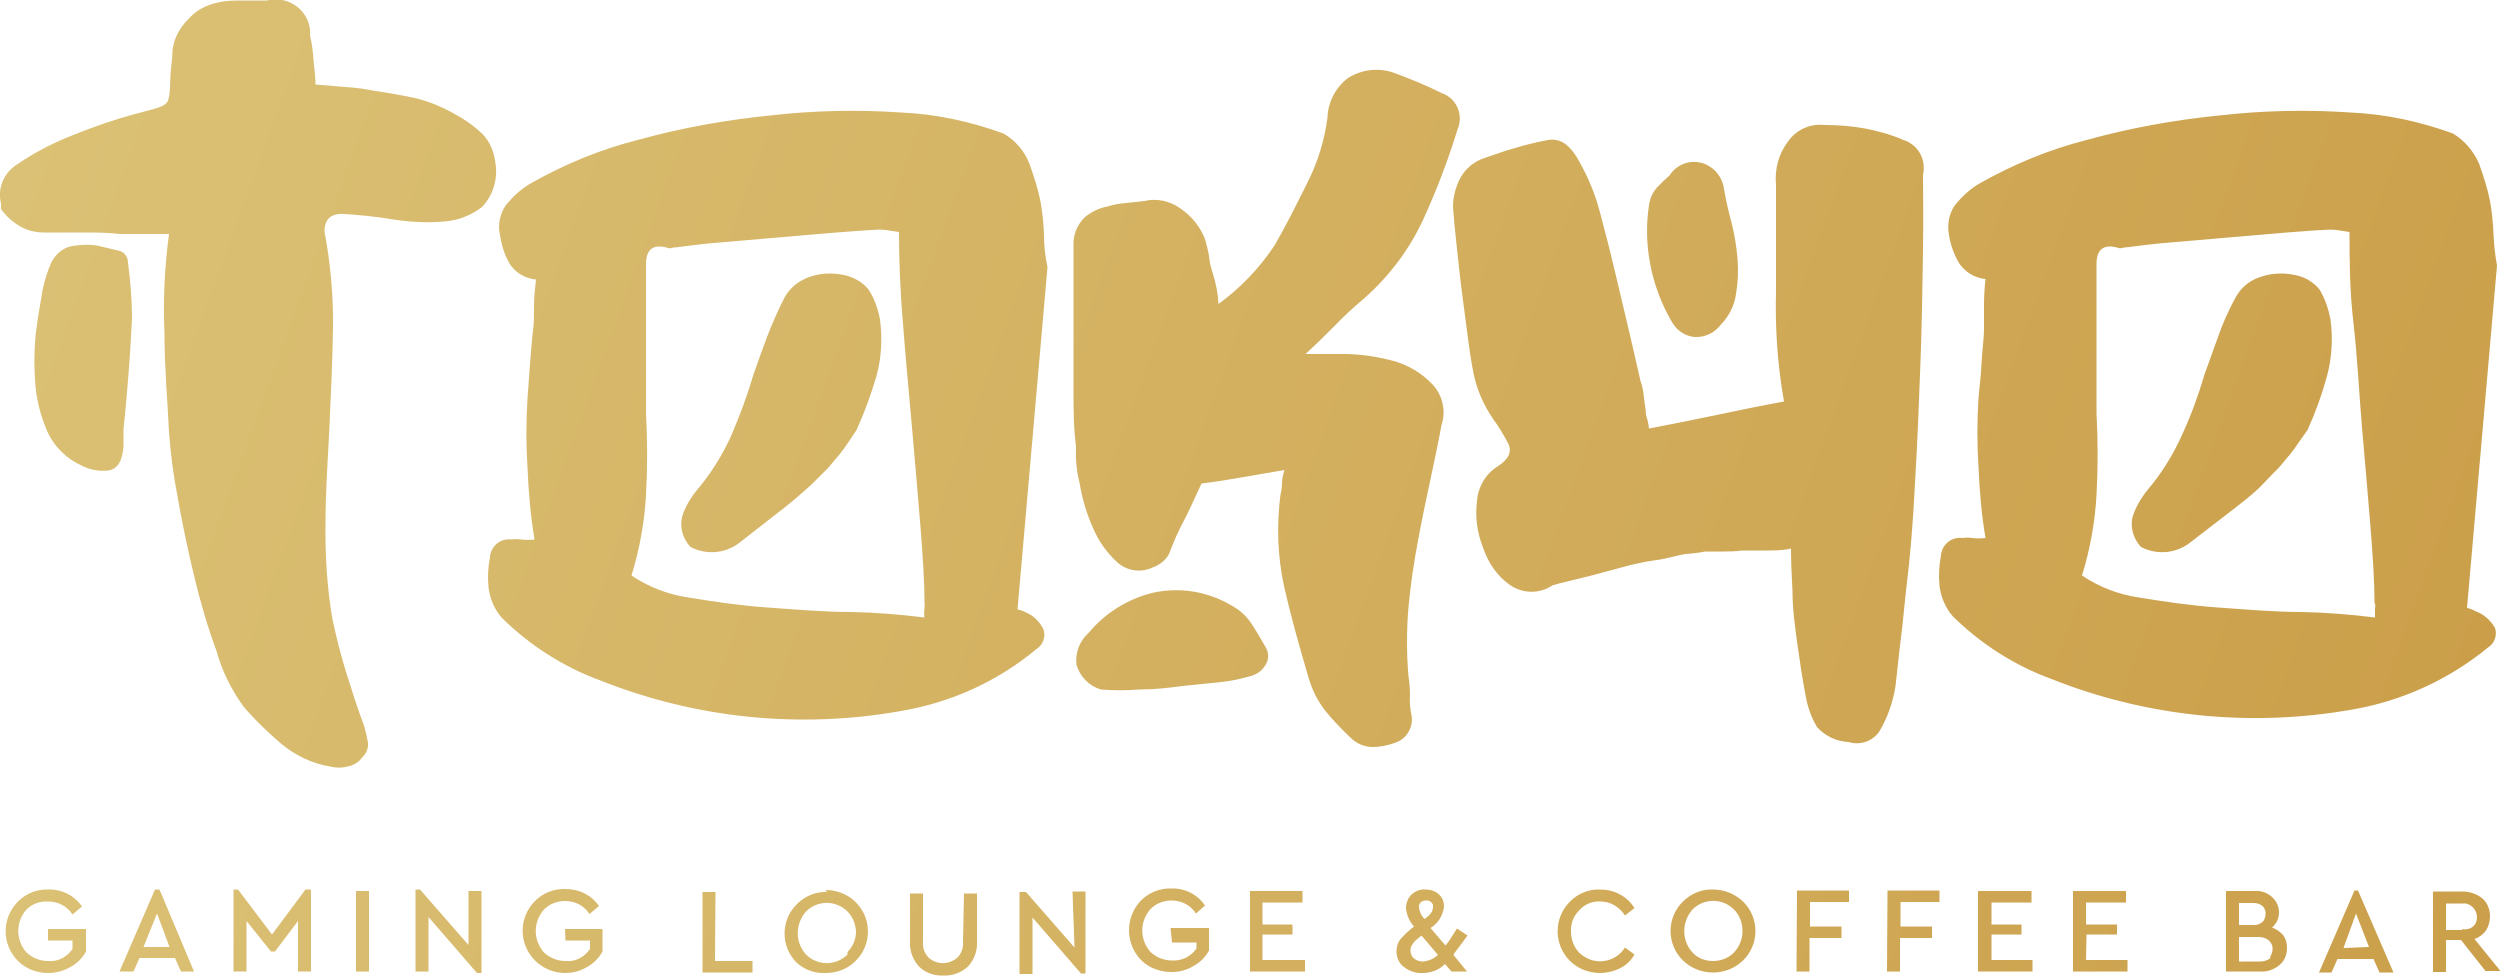
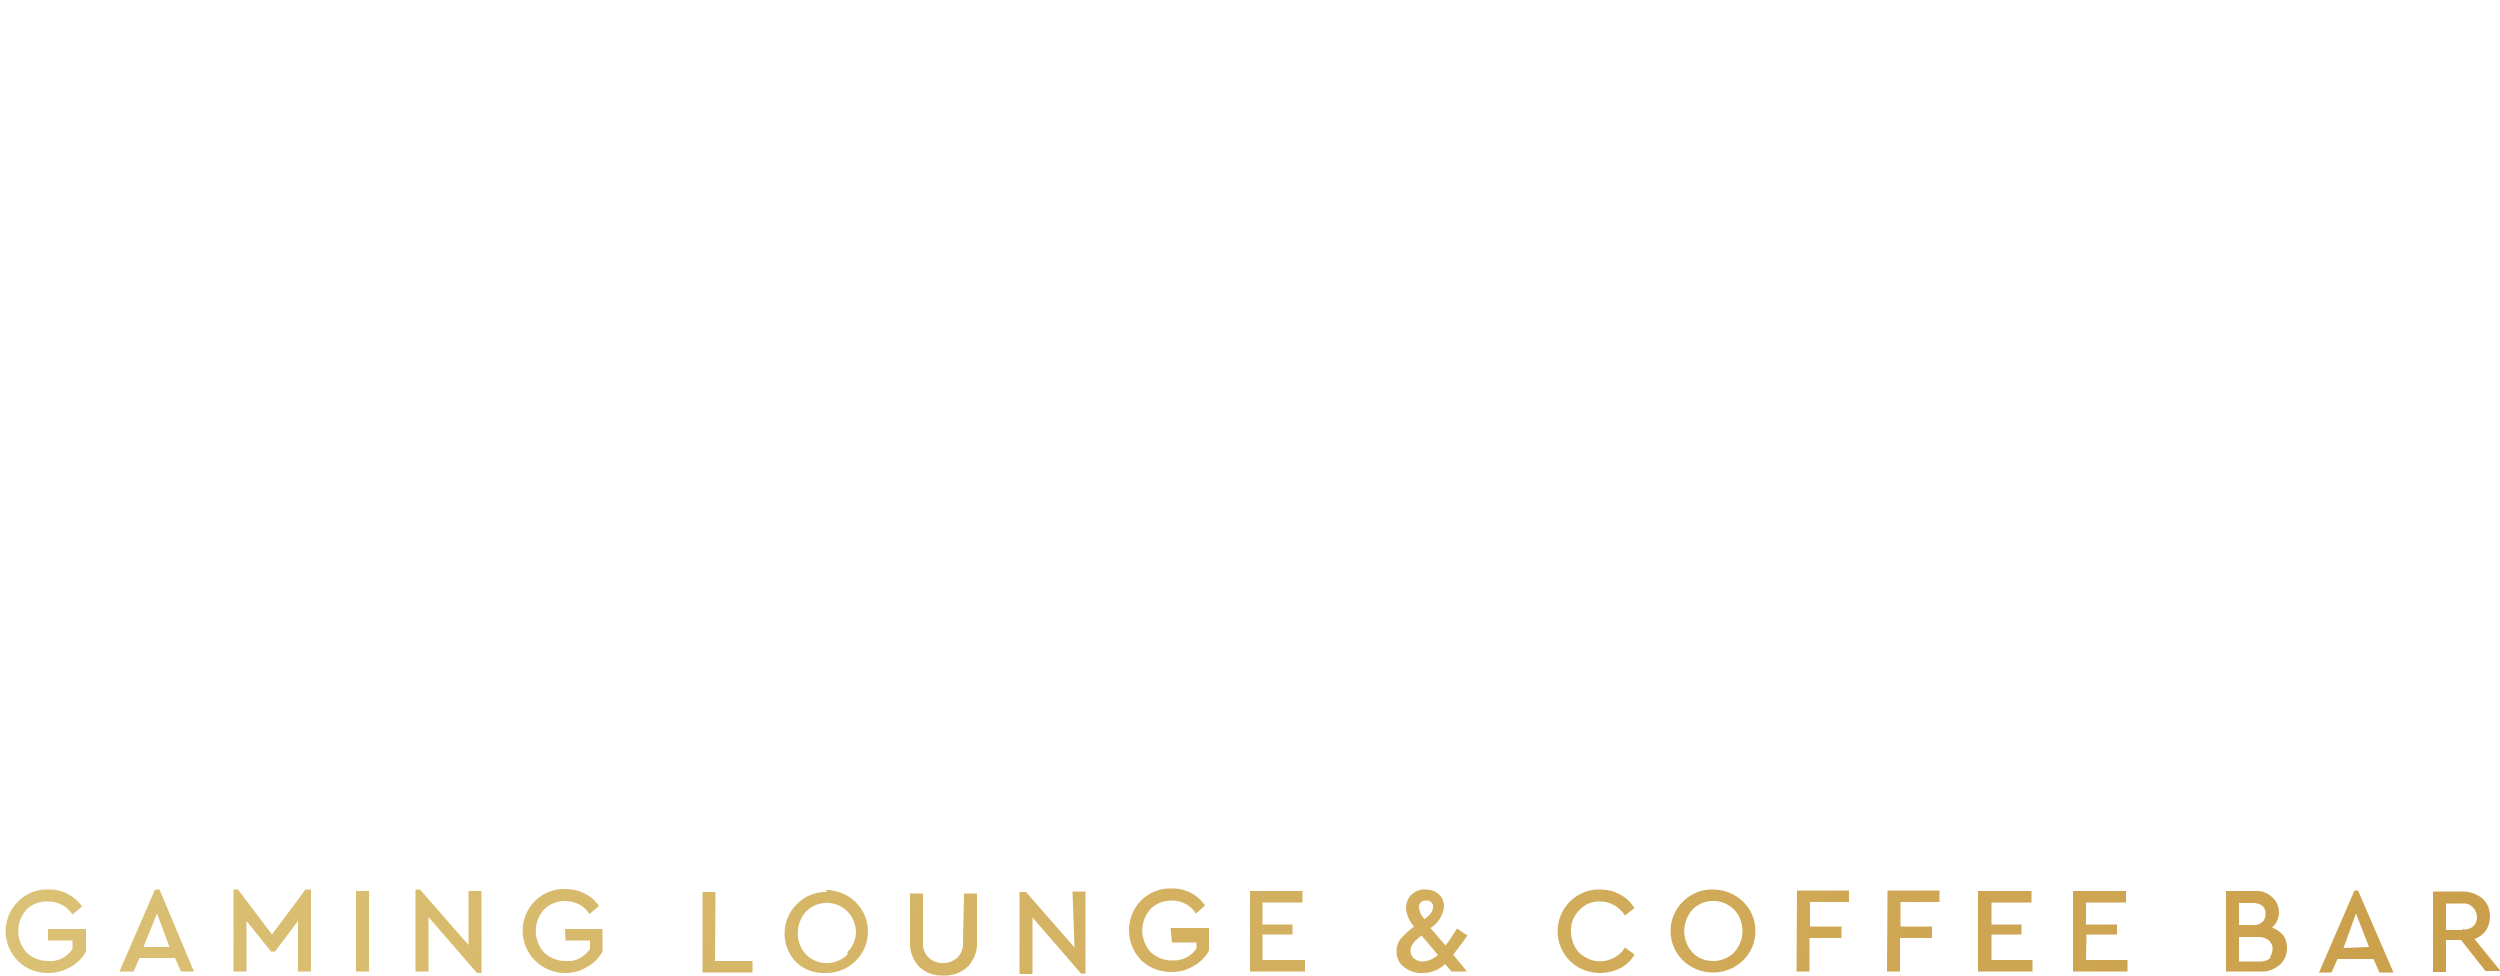
<svg xmlns="http://www.w3.org/2000/svg" version="1.1" id="Layer_1" x="0px" y="0px" viewBox="0 0 500 195.1" style="enable-background:new 0 0 500 195.1;" xml:space="preserve">
  <style type="text/css"> .st0{fill:url(#SVGID_1_);} .st1{fill:url(#SVGID_2_);} </style>
  <g id="Slogan">
    <linearGradient id="SVGID_1_" gradientUnits="userSpaceOnUse" x1="29.8" y1="91.077" x2="473.365" y2="-70.392" gradientTransform="matrix(1 0 0 -1 0 197.072)">
      <stop offset="0" style="stop-color:#DBC175" />
      <stop offset="1" style="stop-color:#CB9F4A" />
    </linearGradient>
    <path class="st0" d="M9.6,188.1h4.9v1.7c-1.1,1.6-2.9,2.6-4.9,2.4c-1.6,0-3.1-0.6-4.3-1.7c-2.2-2.5-2.2-6.1,0-8.6 c1.1-1.1,2.7-1.7,4.3-1.6c2,0,3.8,0.9,4.9,2.6l1.9-1.6c-1.5-2.2-4.1-3.5-6.8-3.4c-2.2-0.1-4.4,0.8-6,2.4c-3.3,3.3-3.3,8.6,0,11.9 c0,0,0,0,0,0c1.6,1.6,3.8,2.4,6,2.4c1.6,0,3.1-0.4,4.5-1.2c1.3-0.7,2.4-1.8,3.1-3.1v-4.5H9.6V188.1z M31,177.9l-7.1,16.4h2.8 l1.2-2.7H35l1.2,2.7h2.6l-6.9-16.4H31z M28.7,189.4l2.7-6.7l2.5,6.7H28.7z M54.4,186.9l-6.8-9h-0.9v16.4h2.6v-10.1l4.9,6.1H55 l4.6-6.1v10.1h2.6v-16.4h-1.1L54.4,186.9z M71.2,194.3h2.6v-16.1h-2.6V194.3z M93.7,189L84,177.9h-0.9v16.4h2.6v-10.9l9.7,11.2h0.9 v-16.4h-2.6V189z M113.1,188.1h4.9v1.7c-1.1,1.6-2.9,2.6-4.9,2.4c-1.6,0-3.1-0.6-4.3-1.7c-2.2-2.5-2.2-6.1,0-8.6 c1.1-1.1,2.6-1.7,4.2-1.7c2,0,3.8,0.9,4.9,2.6l1.9-1.6c-1.5-2.2-4-3.4-6.7-3.4c-2.3-0.1-4.5,0.8-6.1,2.4c-3.3,3.3-3.3,8.6,0,11.9 c0,0,0,0,0,0c1.6,1.6,3.8,2.5,6,2.5c1.6,0,3.1-0.4,4.4-1.2c1.3-0.7,2.4-1.8,3.1-3.1v-4.5H113L113.1,188.1z M143.1,178.4h-2.6v16.1 h10v-2.3H143L143.1,178.4z M165.4,178.4c-2.2-0.1-4.4,0.8-6,2.4c-3.3,3.2-3.3,8.5-0.1,11.7c0,0,0.1,0.1,0.1,0.1 c1.6,1.4,3.6,2.1,5.7,2c2.3,0,4.4-0.8,6-2.4c3.3-3.2,3.3-8.5,0.1-11.7c0,0-0.1-0.1-0.1-0.1c-1.6-1.6-3.8-2.4-6-2.4L165.4,178.4z M169.5,190.9c-2.3,2.3-6,2.3-8.3,0c-2.2-2.4-2.2-6.1,0-8.6c2.3-2.3,6-2.3,8.3,0c1.1,1.1,1.7,2.7,1.7,4.3c-0.1,1.5-0.7,2.8-1.7,3.8 L169.5,190.9z M192.6,188.4c0.1,1.1-0.3,2.3-1.1,3.1c-1.7,1.5-4.2,1.5-5.8,0c-0.8-0.8-1.2-2-1.1-3.1v-9.7h-2.6v9.7 c-0.1,1.8,0.6,3.6,1.8,4.9c1.3,1.3,3.1,1.9,4.9,1.8c1.8,0.1,3.6-0.6,4.9-1.8c1.2-1.3,1.9-3.1,1.8-4.9v-9.7h-2.6L192.6,188.4z M214.9,189.5l-9.7-11.1h-1.3v16.4h2.6v-11.3l9.7,11.2h0.9v-16.4h-2.6L214.9,189.5z M234.4,188.5h4.9v1.2c-1.1,1.6-2.9,2.5-4.9,2.4 c-1.6,0-3.1-0.6-4.3-1.7c-2.2-2.5-2.2-6.1,0-8.6c1.1-1.1,2.6-1.7,4.2-1.7c2,0,3.8,0.9,4.9,2.6l1.8-1.6c-1.5-2.2-4-3.5-6.7-3.4 c-2.3-0.1-4.5,0.8-6.1,2.4c-3.2,3.3-3.2,8.6,0,11.9c1.6,1.6,3.8,2.4,6.1,2.4c1.6,0,3.1-0.4,4.4-1.2c1.3-0.7,2.4-1.8,3.1-3.1v-4.5 h-7.7L234.4,188.5z M252.5,186.9h6v-2h-6v-4.4h8v-2.3H250v16.1H261V192h-8.5V186.9z M291.4,185.7c-1,1.6-1.7,2.7-2.3,3.4l-3-3.5 c1.5-0.9,2.5-2.5,2.7-4.3c0-0.9-0.3-1.8-1-2.4c-0.7-0.7-1.7-1-2.7-1c-1-0.1-2,0.3-2.8,1c-0.7,0.7-1.1,1.7-1.1,2.7 c0.1,1.4,0.7,2.7,1.6,3.7c-0.9,0.7-1.8,1.5-2.6,2.4c-0.6,0.7-0.9,1.6-0.9,2.6c0,1.2,0.5,2.4,1.5,3.1c1,0.8,2.4,1.3,3.7,1.2 c1.7,0,3.3-0.6,4.5-1.8l1.3,1.5h3.1l-2.7-3.3c0-0.3,1.2-1.6,2.8-3.9L291.4,185.7z M284.1,180.5c0.3-0.3,0.7-0.4,1.1-0.4 c0.6-0.1,1.2,0.3,1.4,0.9c0,0.1,0,0.3,0,0.4c0,0.8-0.5,1.6-1.7,2.4c-0.6-0.6-1-1.4-1.1-2.3C283.7,181.2,283.9,180.8,284.1,180.5 L284.1,180.5z M284.6,192.3c-0.7,0-1.3-0.2-1.8-0.6c-0.5-0.4-0.7-1-0.7-1.6c0-0.4,0.1-0.8,0.3-1.1c0.2-0.3,0.4-0.6,0.7-0.9l1.2-1 l3.3,3.9C286.8,191.7,285.8,192.2,284.6,192.3L284.6,192.3z M320.1,180.3c2,0,3.8,1.1,4.9,2.8l1.9-1.5c-0.7-1.1-1.7-2.1-2.9-2.7 c-1.2-0.7-2.6-1-4-1c-2.2-0.1-4.4,0.8-6,2.4c-3.3,3.3-3.3,8.6,0,11.9c0,0,0,0,0,0c2.7,2.6,6.8,3.1,10.1,1.4 c1.2-0.6,2.2-1.6,2.8-2.7l-1.9-1.4c-1.7,2.7-5.3,3.6-8,1.9c-0.4-0.2-0.7-0.5-1.1-0.8c-1.1-1.1-1.7-2.7-1.7-4.3 c-0.1-1.6,0.5-3.1,1.7-4.3C317,180.8,318.5,180.2,320.1,180.3L320.1,180.3z M342.6,177.9c-2.2-0.1-4.4,0.8-6,2.4 c-3.3,3.2-3.3,8.5-0.1,11.7c0,0,0.1,0.1,0.1,0.1c3.3,3.2,8.7,3.2,12,0c3.3-3.2,3.3-8.5,0.1-11.7c0,0-0.1-0.1-0.1-0.1 C347,178.8,344.9,177.9,342.6,177.9L342.6,177.9z M346.8,190.5c-1.1,1.1-2.6,1.7-4.2,1.7c-1.6,0-3.1-0.6-4.1-1.7 c-2.2-2.4-2.2-6.1,0-8.6c2.3-2.3,6-2.3,8.3,0c1.1,1.1,1.7,2.7,1.7,4.3C348.5,187.8,347.9,189.3,346.8,190.5L346.8,190.5z M359.3,194.3h2.6v-6.7h6.4v-2.3H362v-4.9h7.8v-2.3h-10.4L359.3,194.3z M377.4,194.3h2.6v-6.7h6.4v-2.3h-6.3v-4.9h7.8v-2.3h-10.4 L377.4,194.3z M398.3,186.9h6v-2h-6v-4.4h8v-2.3h-10.7v16.1h10.9V192h-8.2V186.9z M417.3,186.9h6.1v-2h-6.2v-4.4h8v-2.3h-10.6v16.1 h10.9V192h-8.3L417.3,186.9z M454.4,185.5c0.9-0.7,1.4-1.9,1.4-3c0-1.2-0.5-2.3-1.4-3.1c-1-0.9-2.2-1.3-3.5-1.2h-5.7v16.1h6.9 c1.4,0.1,2.7-0.4,3.8-1.3c1-0.8,1.5-2.1,1.5-3.4c0-0.9-0.2-1.8-0.8-2.6C456,186.3,455.2,185.8,454.4,185.5L454.4,185.5z M447.8,180.6h2.9c0.7,0,1.3,0.2,1.8,0.6c0.4,0.4,0.7,1,0.6,1.6c0,0.6-0.2,1.2-0.6,1.6c-0.5,0.4-1.2,0.7-1.8,0.6h-2.9V180.6z M454.1,191.6c-0.6,0.5-1.3,0.7-2.1,0.7h-4.2v-4.9h3.9c0.8,0,1.5,0.2,2.1,0.7c0.5,0.5,0.8,1.2,0.7,1.8c0,0.5-0.2,1-0.5,1.5 L454.1,191.6z M470.9,178.1l-7.1,16.4h2.5l1.2-2.7h7.2l1.2,2.7h2.8l-7.1-16.4H470.9z M468.7,189.6l2.5-6.9l2.6,6.7L468.7,189.6z M494.9,187.8c0.9-0.3,1.7-0.9,2.3-1.7c0.5-0.8,0.8-1.8,0.8-2.8c0-1.4-0.5-2.7-1.5-3.6c-1.1-0.9-2.5-1.4-4-1.4h-5.9v16.1h2.6v-6.4 h3l4.9,6.2h3L494.9,187.8z M492.5,186h-3.3v-5.3h3.3c0.8-0.1,1.5,0.2,2.1,0.8c0.5,0.5,0.8,1.2,0.8,1.9c0,0.7-0.2,1.4-0.8,1.9 c-0.6,0.5-1.4,0.7-2.2,0.5L492.5,186z" />
  </g>
  <g id="Tokyo">
    <linearGradient id="SVGID_2_" gradientUnits="userSpaceOnUse" x1="15.687" y1="202.521" x2="485.161" y2="31.679" gradientTransform="matrix(1 0 0 -1 0 197.072)">
      <stop offset="0" style="stop-color:#DBC175" />
      <stop offset="1" style="stop-color:#CB9F4A" />
    </linearGradient>
-     <path class="st1" d="M96.4,26.7c-1.6-1.5-3.4-2.8-5.3-3.8c-2.4-1.4-5-2.5-7.7-3.2c-2.7-0.6-5.5-1.1-8.3-1.5c-2-0.4-4.1-0.7-6.1-0.8 l-5.9-0.5c0-1.8-0.3-3.5-0.4-4.9c-0.1-1.6-0.3-3.3-0.7-4.9c0.3-3.7-2.6-6.9-6.3-7.2c-0.8-0.1-1.6,0-2.3,0.2c-1.6,0-3.4,0-4.9,0 s-3.4,0-4.9,0.4C41.2,1,39.1,2.1,37.5,4c-1.6,1.6-2.7,3.7-3,6c0,1.6-0.3,3.3-0.4,4.9s0,3.2-0.4,4.9c-0.4,1.7-2.8,1.9-6.7,3 c-4.1,1.1-8.1,2.5-12.1,4.1c-3.9,1.5-7.7,3.4-11.2,5.8c-2.8,1.6-4.3,4.8-3.5,8v1.1c1,1.4,2.2,2.5,3.7,3.4c1.5,0.9,3.2,1.3,4.9,1.3 c2.6,0,4.9,0,7.6,0s4.9,0,7.6,0.3h4.9c1.7,0,3.3,0,4.9,0c-0.9,6.7-1.2,13.4-0.9,20.2c0,6.5,0.6,13,0.9,19.4 c0.3,4.3,0.9,8.7,1.7,12.9c0.9,5.1,2,10.4,3.3,15.8c1.2,5.1,2.7,10.2,4.5,15.1c1.1,4,3,7.8,5.4,11.1c2.3,2.7,4.9,5.2,7.6,7.5 c2.8,2.3,6.1,3.9,9.7,4.5c1.2,0.3,2.4,0.3,3.5,0c1.2-0.2,2.3-0.9,3-1.9c0.8-0.7,1.2-1.8,1.1-2.9c-0.2-1.1-0.5-2.3-0.8-3.4 c-1.3-3.4-2.4-6.9-3.5-10.4c-1.1-3.5-2-7.1-2.8-10.8c-1.1-6.4-1.5-12.9-1.4-19.4c0-6.4,0.5-12.9,0.8-19.4 c0.3-6.5,0.6-13.1,0.7-19.4c0.1-6.5-0.5-13-1.7-19.4c0-2.6,1.4-3.7,4.1-3.5c2.7,0.2,6.2,0.5,9.7,1.1c3.3,0.5,6.7,0.7,10.1,0.4 c2.8-0.2,5.4-1.2,7.6-2.9c2.2-2.3,3.2-5.6,2.7-8.7C98.8,30.2,97.9,28.2,96.4,26.7z M23.6,50.1l-4.2-1c-1.4-0.2-2.8-0.2-4.2,0 c-2.1,0.1-3.9,1.4-4.9,3.3c-0.8,1.8-1.4,3.7-1.8,5.7c-0.5,2.8-1,5.8-1.4,9.1c-0.3,3.3-0.3,6.7,0,10.1c0.3,3.2,1.2,6.4,2.5,9.3 c1.4,2.9,3.8,5.2,6.7,6.5c1.7,0.9,3.6,1.2,5.4,1c1.8-0.3,2.8-1.9,3-4.9v-3.4c0.4-3.6,0.7-7.3,1-11c0.3-3.7,0.5-7.4,0.7-11 c0-3.7-0.3-7.5-0.8-11.2C25.6,51.3,24.8,50.3,23.6,50.1L23.6,50.1z M173.7,57.9c-1.2-1.5-3-2.5-4.9-2.9c-2.4-0.5-4.9-0.4-7.2,0.5 c-2.1,0.8-3.9,2.3-4.9,4.4c-1.2,2.4-2.3,4.9-3.3,7.5c-0.9,2.4-1.8,4.9-2.7,7.5C149.5,79,148,83,146.3,87c-1.8,4-4.1,7.7-6.9,11 c-1.3,1.6-2.4,3.4-3,5.4c-0.5,2.1,0.2,4.4,1.7,6c3.3,1.7,7.2,1.3,10.1-1.1l7.3-5.7c2.4-1.8,4.6-3.7,6.8-5.7l2.2-2.2 c1-0.9,1.9-2,2.7-3c0.9-1,1.7-2.1,2.5-3.3l1.6-2.4c1.6-3.5,2.9-7.1,4-10.8c1-3.7,1.2-7.5,0.7-11.3 C175.6,61.8,174.9,59.7,173.7,57.9L173.7,57.9z M208.8,46.9c-0.1-2.2-0.3-4.4-0.7-6.6c-0.5-2.5-1.3-5-2.2-7.5 c-1-2.6-2.8-4.7-5.2-6.1c-6.6-2.4-13.5-3.9-20.5-4.2c-8.7-0.6-17.5-0.4-26.2,0.6c-9,0.9-17.8,2.5-26.5,4.9 c-7.5,1.9-14.7,4.9-21.4,8.7c-1.9,1.1-3.5,2.6-4.9,4.3c-1.2,1.7-1.7,3.9-1.2,6c0.3,2,0.9,4,1.9,5.7c1.1,1.8,3.1,3,5.3,3.2 c-0.2,1.8-0.4,3.5-0.4,5.3c0,1.7,0,3.4-0.2,4.9s-0.4,4.4-0.6,6.7c-0.2,2.3-0.3,4.6-0.5,6.9c-0.3,4.6-0.3,9.2,0,13.8 c0.2,4.8,0.6,9.6,1.4,14.4c-0.9,0.1-1.8,0.1-2.6,0c-0.7-0.1-1.4-0.1-2,0c-2.1-0.3-4,1.2-4.3,3.3c0,0.1,0,0.2,0,0.2 c-0.4,2-0.5,4.1-0.3,6.1c0.3,2.3,1.2,4.4,2.7,6.1c5.6,5.5,12.3,9.8,19.7,12.5c19.1,7.6,39.9,9.7,60.1,6.1 c10-1.7,19.3-5.9,27.1-12.4c1.3-0.8,1.9-2.5,1.4-3.9c-0.7-1.5-2-2.8-3.5-3.4c-0.5-0.3-1.1-0.5-1.7-0.6l6-68.5 C209,51.2,208.8,49,208.8,46.9z M184.9,121.7c-0.1,0.6-0.1,1.2,0,1.8c-4.8-0.6-9.7-1-14.6-1.1c-5.5,0-11.1-0.5-16.8-0.9 s-10.9-1.2-15.8-2c-4.1-0.6-8-2.1-11.4-4.4c1.6-5.2,2.6-10.6,2.9-16.1c0.3-5.4,0.3-10.9,0-16.3V67.4c0-3.2,0-6.2,0-9 c0-2.8,0-4.9,0-5.6c0-2.9,1.4-4,4.1-3.3c0.4,0.2,0.9,0.2,1.4,0c0.7,0,3-0.4,6.9-0.8l12.8-1.1l12.9-1.1c4-0.3,6.4-0.5,7.3-0.5 c0.9-0.1,1.7-0.1,2.6,0l2.6,0.4c0,5.3,0.2,11.4,0.8,18.3c0.5,6.9,1.2,13.8,1.8,20.8c0.6,7,1.2,13.6,1.7,19.9 c0.5,6.3,0.8,11.3,0.8,15.1C185,120.9,184.9,121.3,184.9,121.7z M250.2,124.6c-1-1.5-2.4-2.7-3.9-3.5c-4.7-2.8-10.2-3.7-15.5-2.6 c-5.1,1.2-9.7,4-13.1,8.1c-1.8,1.6-2.7,4-2.4,6.4c0.7,2.3,2.5,4.2,4.9,4.9c2.5,0.2,5.1,0.2,7.6,0c2.9,0,5.8-0.3,8.7-0.7l7.8-0.8 c1.9-0.2,3.7-0.6,5.5-1.1c1.4-0.3,2.6-1.1,3.3-2.3c0.7-1.1,0.7-2.5,0-3.6C252.1,127.6,251.2,126.1,250.2,124.6L250.2,124.6z M279.1,72.3c-3.2-0.9-6.4-1.4-9.7-1.5c-3.4,0-6.1,0-8.3,0c2.2-2,4.2-4,6-5.8c1.8-1.9,3.7-3.6,5.7-5.3c5-4.4,9-9.7,11.8-15.7 c2.7-5.9,5-11.9,6.9-18.1c1.2-2.7,0-5.9-2.7-7.1c-0.2-0.1-0.4-0.1-0.5-0.2c-3.2-1.6-6.4-2.9-9.7-4.1c-3-1-6.3-0.6-9,1.1 c-2.5,1.9-4,4.8-4.1,7.9c-0.6,4.6-2,9.1-4.1,13.2c-2.2,4.4-4.3,8.6-6.5,12.4c-3,4.5-6.8,8.5-11.2,11.7c-0.1-2-0.5-4.1-1.1-6 c-0.4-1.2-0.7-2.4-0.8-3.6c-0.2-1.2-0.5-2.3-0.8-3.4c-1-2.5-2.7-4.6-4.9-6.1c-2.1-1.5-4.7-2.1-7.2-1.5l-3.7,0.4 c-1.2,0.1-2.5,0.3-3.7,0.7c-1.7,0.3-3.3,1.1-4.6,2.2c-1.3,1.3-2.1,3-2.2,4.9c0,2.9,0,5.8,0,8.7s0,5.9,0,9c0,3.8,0,7.7,0,11.6 s0,7.8,0.5,11.6c-0.1,2.4,0.1,4.9,0.7,7.2c0.5,3.1,1.4,6.2,2.7,9.1c1.1,2.6,2.8,5,4.9,6.9c1.9,1.7,4.7,2.1,7,1 c1.4-0.5,2.6-1.4,3.3-2.7c0.9-2.4,1.9-4.7,3.1-6.9c1.2-2.3,2.3-4.9,3.4-7.2c2.5-0.3,5.1-0.7,7.9-1.2l8.7-1.5 c-0.3,0.9-0.5,1.8-0.5,2.7c0,0.7-0.1,1.5-0.3,2.2c-0.8,6.1-0.6,12.3,0.7,18.3c1.2,5.4,2.9,11.5,4.9,18.3c0.7,2.4,1.8,4.7,3.4,6.7 c1.6,2,3.4,3.8,5.3,5.6c1.1,1,2.6,1.6,4.1,1.6c1.5,0,3-0.3,4.4-0.8c2.6-0.8,4-3.5,3.3-6c-0.2-1.2-0.3-2.4-0.2-3.6 c0-1.2-0.1-2.5-0.3-3.7c-0.4-4.6-0.4-9.3,0-13.9c0.4-4.5,1.1-9.1,2-13.8c0.7-3.8,1.5-7.6,2.3-11.3c0.8-3.7,1.6-7.5,2.3-11.3 c0.9-2.7,0.3-5.7-1.6-7.9C284.4,74.6,281.9,73.2,279.1,72.3L279.1,72.3z M338.9,67.4c2.1,0.1,4-0.8,5.3-2.5c1.6-1.7,2.7-3.8,3-6.1 c0.4-2.3,0.5-4.7,0.3-7.1c-0.2-2.4-0.6-4.8-1.2-7.2c-0.6-2.2-1.1-4.4-1.5-6.7c-0.3-2.4-2-4.5-4.4-5.2c-2.5-0.7-5.1,0.3-6.5,2.5 l-1.3,1.2l-1.2,1.2c-0.9,1-1.4,2.2-1.6,3.5c-1.2,7.9,0.4,16,4.3,22.9C335.1,65.9,336.8,67.2,338.9,67.4L338.9,67.4z M380.7,28 c-2.5-1.1-5.1-1.8-7.7-2.3c-2.7-0.5-5.4-0.7-8.1-0.7c-2.9-0.3-5.6,0.9-7.3,3.3c-1.9,2.5-2.7,5.6-2.4,8.7c0,6.4,0,13.5,0,21.2 c-0.2,7.4,0.3,14.8,1.6,22.1c-4.9,0.9-9.2,1.8-13.5,2.7c-4.3,0.9-8.7,1.8-13.5,2.7c-0.1-0.9-0.3-1.8-0.6-2.7c0-1.1-0.3-2.2-0.4-3.4 c-0.1-1.2-0.3-2.3-0.7-3.4c-0.9-4-1.8-7.9-2.7-11.7c-0.9-3.8-1.8-7.6-2.7-11.4c-0.9-3.8-1.8-7.2-2.7-10.6 c-0.9-3.5-2.3-6.9-4.1-10.1c-0.7-1.4-1.6-2.6-2.7-3.5c-1.1-0.9-2.7-1.2-4.1-0.8c-2.1,0.4-4.1,0.9-6.1,1.5c-2.1,0.6-4.1,1.3-6.1,2 c-2.1,0.7-3.8,2.1-4.9,4.1c-0.9,1.8-1.4,3.7-1.4,5.7c0.3,4.2,0.8,8.2,1.2,12.1c0.4,3.9,1,7.9,1.5,11.9s1,7.5,1.5,9.7 c0.7,3.2,2.1,6.2,3.9,8.8c1.1,1.5,2.1,3.2,3,4.9c0.7,1.6,0,3.1-2.2,4.5c-2.4,1.5-3.9,4.1-4.1,6.9c-0.4,3.1,0,6.3,1.2,9.3 c1,3,2.8,5.7,5.4,7.5c2.6,1.8,6,1.8,8.6,0c0.3,0,0.6-0.1,0.8-0.2c2.5-0.6,4.9-1.2,7.3-1.8l7.4-2c1.5-0.3,3-0.7,4.6-0.9 c1.7-0.2,3.2-0.6,4.9-1c1.7-0.4,1.8-0.3,2.7-0.4c0.9-0.1,1.8-0.2,2.7-0.4h3.5c1.2,0,2.5,0,3.9-0.2h4.9c1.6,0,3.3,0,4.9-0.4 c0,2.2,0.1,5.1,0.3,8.6c0,3.5,0.5,7.1,1,10.7c0.5,3.6,1,6.9,1.6,10c0.4,2.3,1.1,4.4,2.3,6.4c1.6,1.8,3.9,2.9,6.3,3 c2.3,0.7,4.7-0.1,6.1-2c1.7-2.8,2.8-6,3.3-9.2c0.4-3.3,0.7-6.6,1.1-9.7c0.4-3.1,0.7-6.8,1.1-10.2c0.7-5.6,1.3-12.5,1.7-20.7 c0.5-8.2,0.8-16.3,1.1-24.3c0.3-8,0.4-15.6,0.5-22.4c0.1-6.8,0-11.8,0-14.9C385.3,31.7,383.5,28.9,380.7,28L380.7,28z M495,122.2 c-0.5-0.3-1-0.5-1.6-0.6l6-68.5c-0.4-2.1-0.6-4.2-0.7-6.3c-0.1-2.2-0.3-4.4-0.7-6.6c-0.5-2.5-1.3-5-2.2-7.5c-1.1-2.5-2.9-4.6-5.2-6 c-6.6-2.4-13.5-3.9-20.5-4.2c-8.8-0.6-17.6-0.4-26.3,0.6c-9,0.9-17.8,2.5-26.5,4.9c-7.5,1.9-14.7,4.9-21.4,8.7 c-1.9,1.1-3.5,2.6-4.9,4.3c-1.2,1.7-1.6,3.9-1.2,6c0.3,2,1,3.9,2,5.6c1.2,1.8,3.1,3,5.3,3.2c-0.2,1.8-0.3,3.5-0.3,5.3 c0,1.7,0,3.4,0,4.9s-0.4,4.4-0.5,6.7c-0.1,2.3-0.4,4.6-0.6,6.9c-0.3,4.6-0.3,9.2,0,13.8c0.2,4.8,0.6,9.5,1.4,14.2 c-0.9,0.1-1.8,0.1-2.6,0c-0.7-0.1-1.4-0.1-2,0c-2.1-0.3-4,1.2-4.3,3.3c0,0.1,0,0.2,0,0.2c-0.4,2-0.5,4.1-0.3,6.1 c0.3,2.3,1.2,4.4,2.7,6.1c5.6,5.5,12.3,9.8,19.7,12.5c19.1,7.6,40,9.7,60.2,6.1c9.9-1.7,19.3-6,27.1-12.4c1.3-0.8,1.9-2.5,1.4-3.9 C498.1,124,496.7,122.8,495,122.2L495,122.2z M475,121.7c0,0.6,0,1.2,0,1.8c-4.8-0.6-9.7-1-14.6-1.1c-5.5,0-11.1-0.5-16.8-0.9 c-5.6-0.4-10.9-1.2-15.8-2c-4.1-0.6-8-2.1-11.4-4.4c1.6-5.2,2.6-10.6,2.9-16.1c0.3-5.4,0.3-10.9,0-16.3V67.4c0-3.2,0-6.2,0-9 c0-2.8,0-4.9,0-5.6c0-2.9,1.4-4,4.1-3.3c0.4,0.2,0.9,0.2,1.4,0c0.7,0,3-0.4,6.9-0.8l12.8-1.1l12.9-1.1c4-0.3,6.5-0.5,7.3-0.5 c0.9-0.1,1.7-0.1,2.6,0l2.6,0.4c0,5.3,0,11.4,0.8,18.3c0.8,6.9,1.1,13.8,1.7,20.8c0.6,7,1.2,13.6,1.7,19.9 c0.5,6.3,0.8,11.3,0.8,15.1C475.1,120.9,475.1,121.3,475,121.7z M463.9,57.9c-1.2-1.5-2.9-2.5-4.9-2.9c-2.4-0.5-4.9-0.4-7.2,0.5 c-2.1,0.7-3.9,2.3-4.9,4.4c-1.3,2.4-2.4,4.9-3.3,7.5l-2.7,7.5c-1.2,4.1-2.7,8.2-4.5,12.1c-1.8,4-4.1,7.7-6.9,11 c-1.3,1.6-2.4,3.5-3,5.4c-0.5,2.1,0.2,4.4,1.7,6c3.3,1.7,7.2,1.3,10.1-1.1l7.4-5.7c2.3-1.8,4.9-3.7,6.8-5.7l2.1-2.2 c1-0.9,1.9-2,2.7-3c0.9-1,1.7-2.1,2.5-3.3l1.7-2.4c1.6-3.5,2.9-7.1,3.9-10.8c1-3.7,1.2-7.5,0.7-11.3 C465.7,61.8,465,59.7,463.9,57.9z" />
  </g>
</svg>